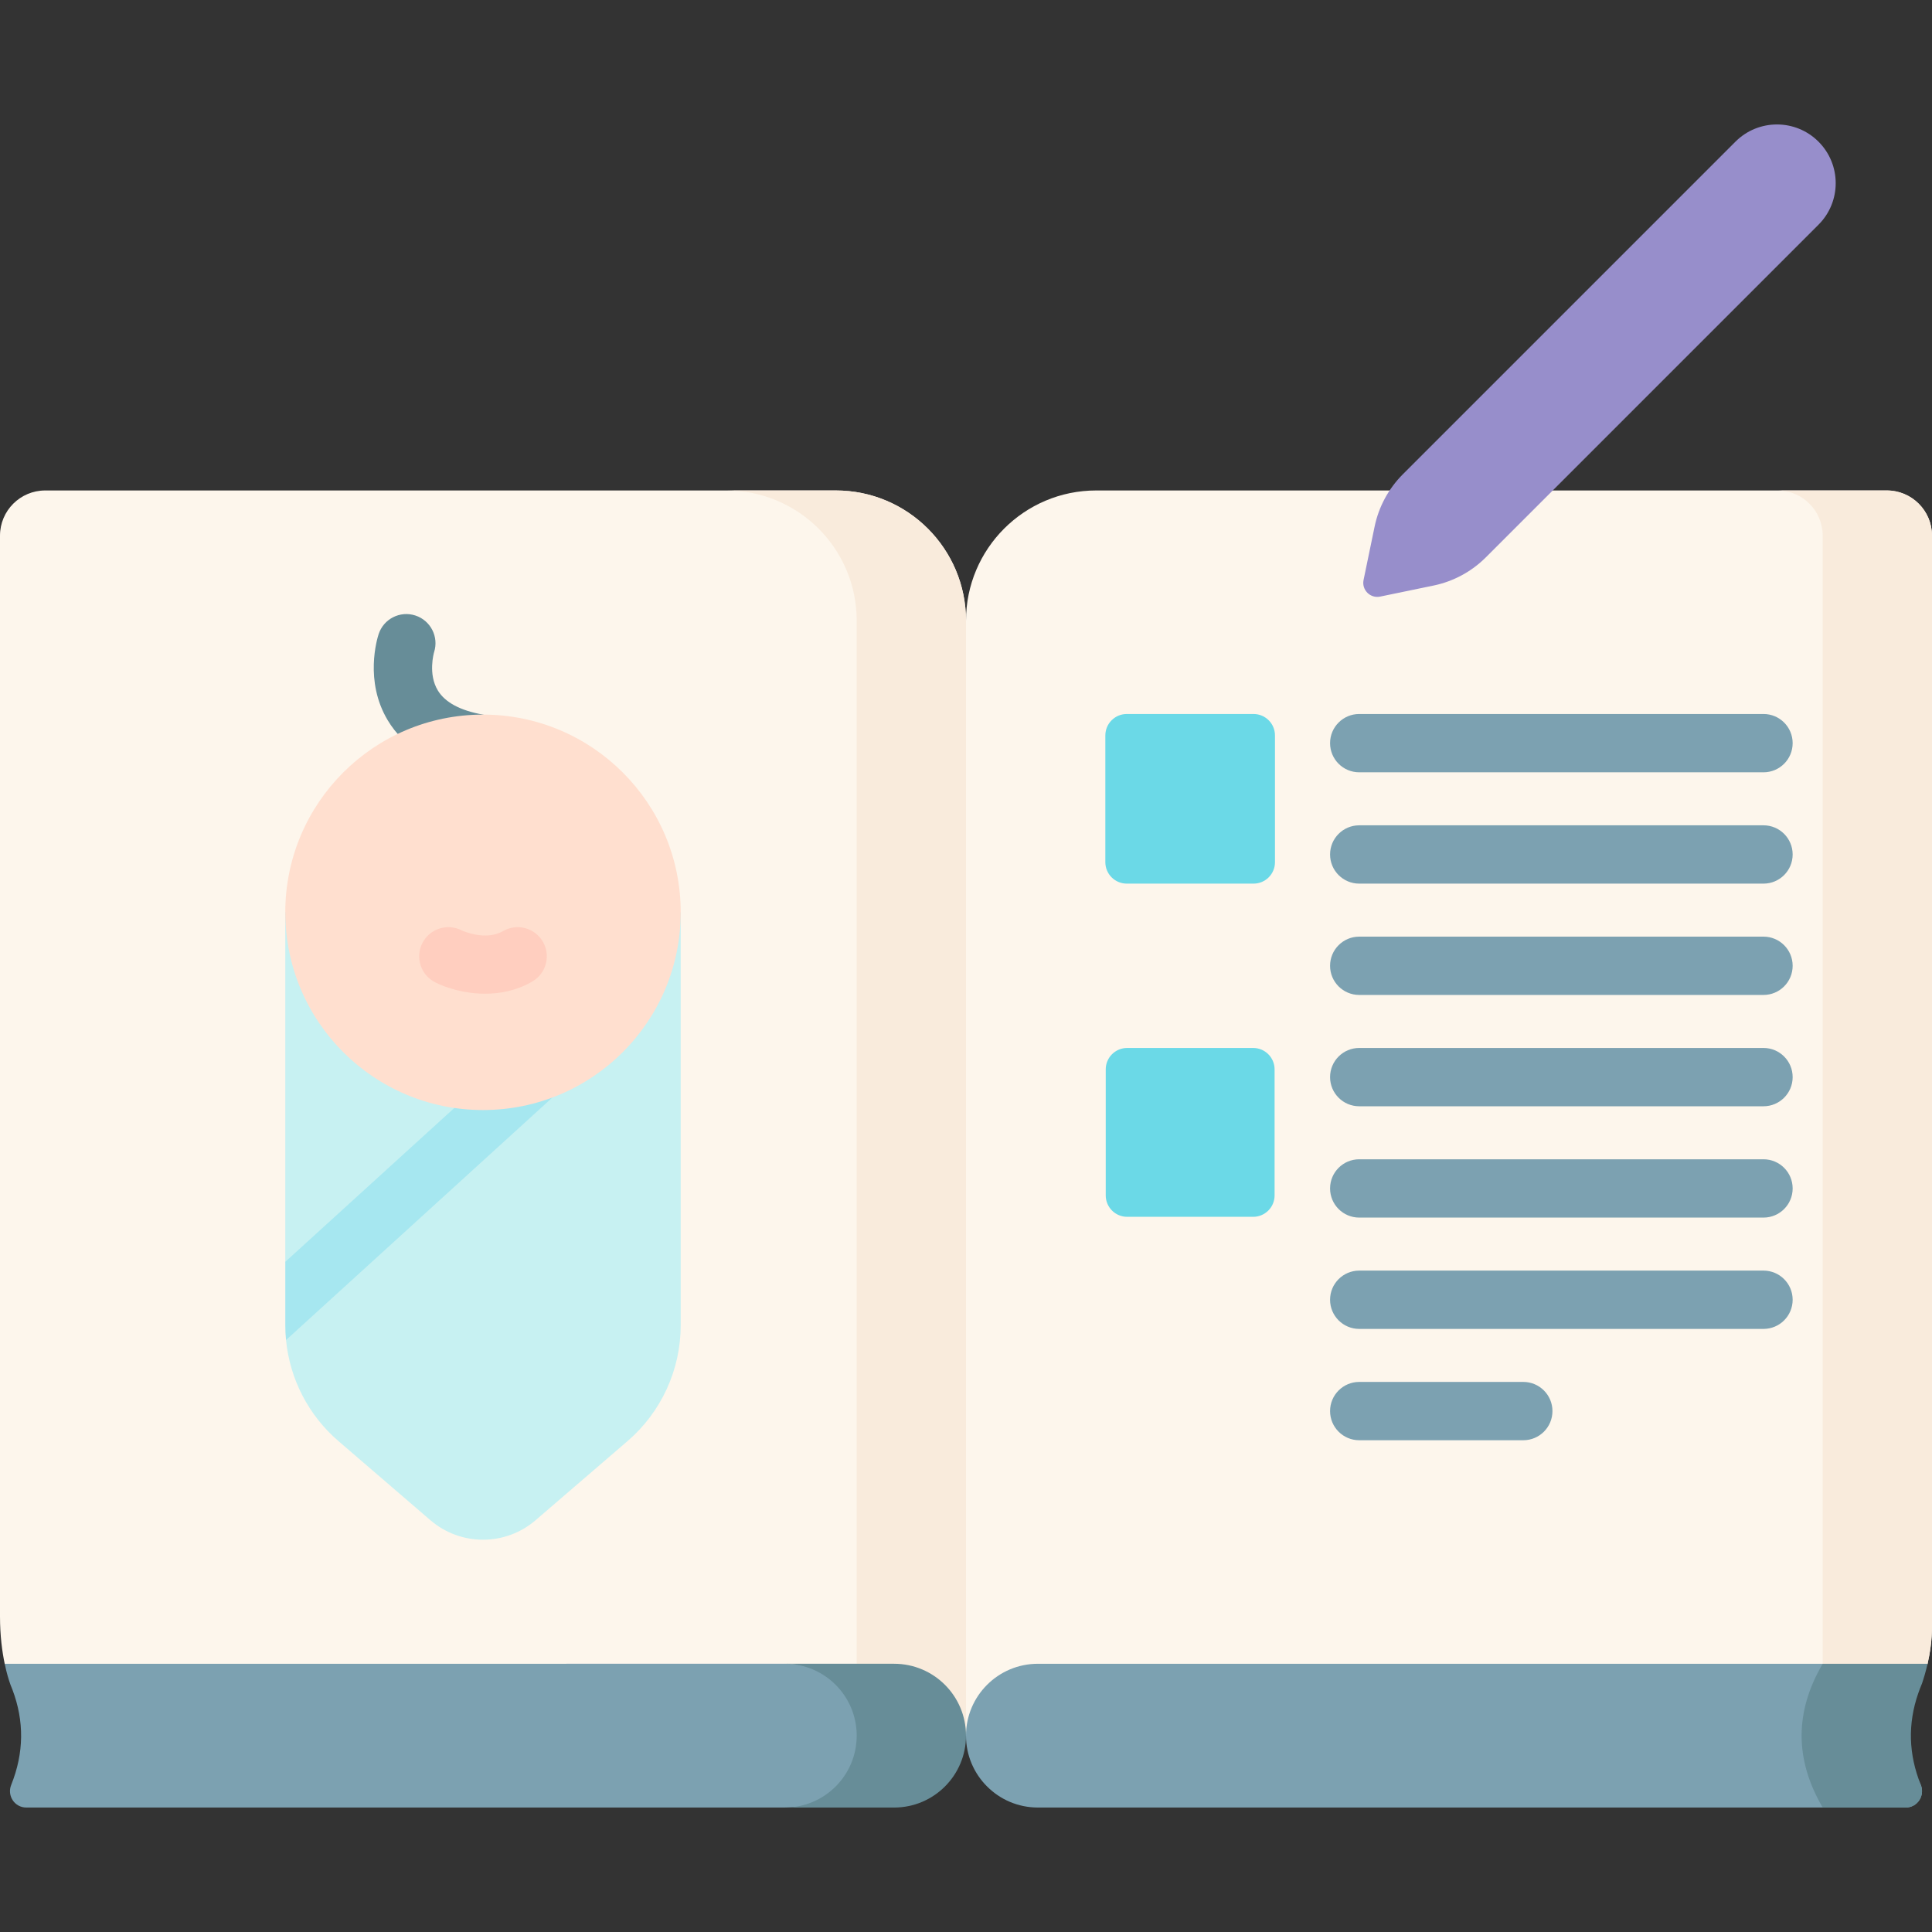
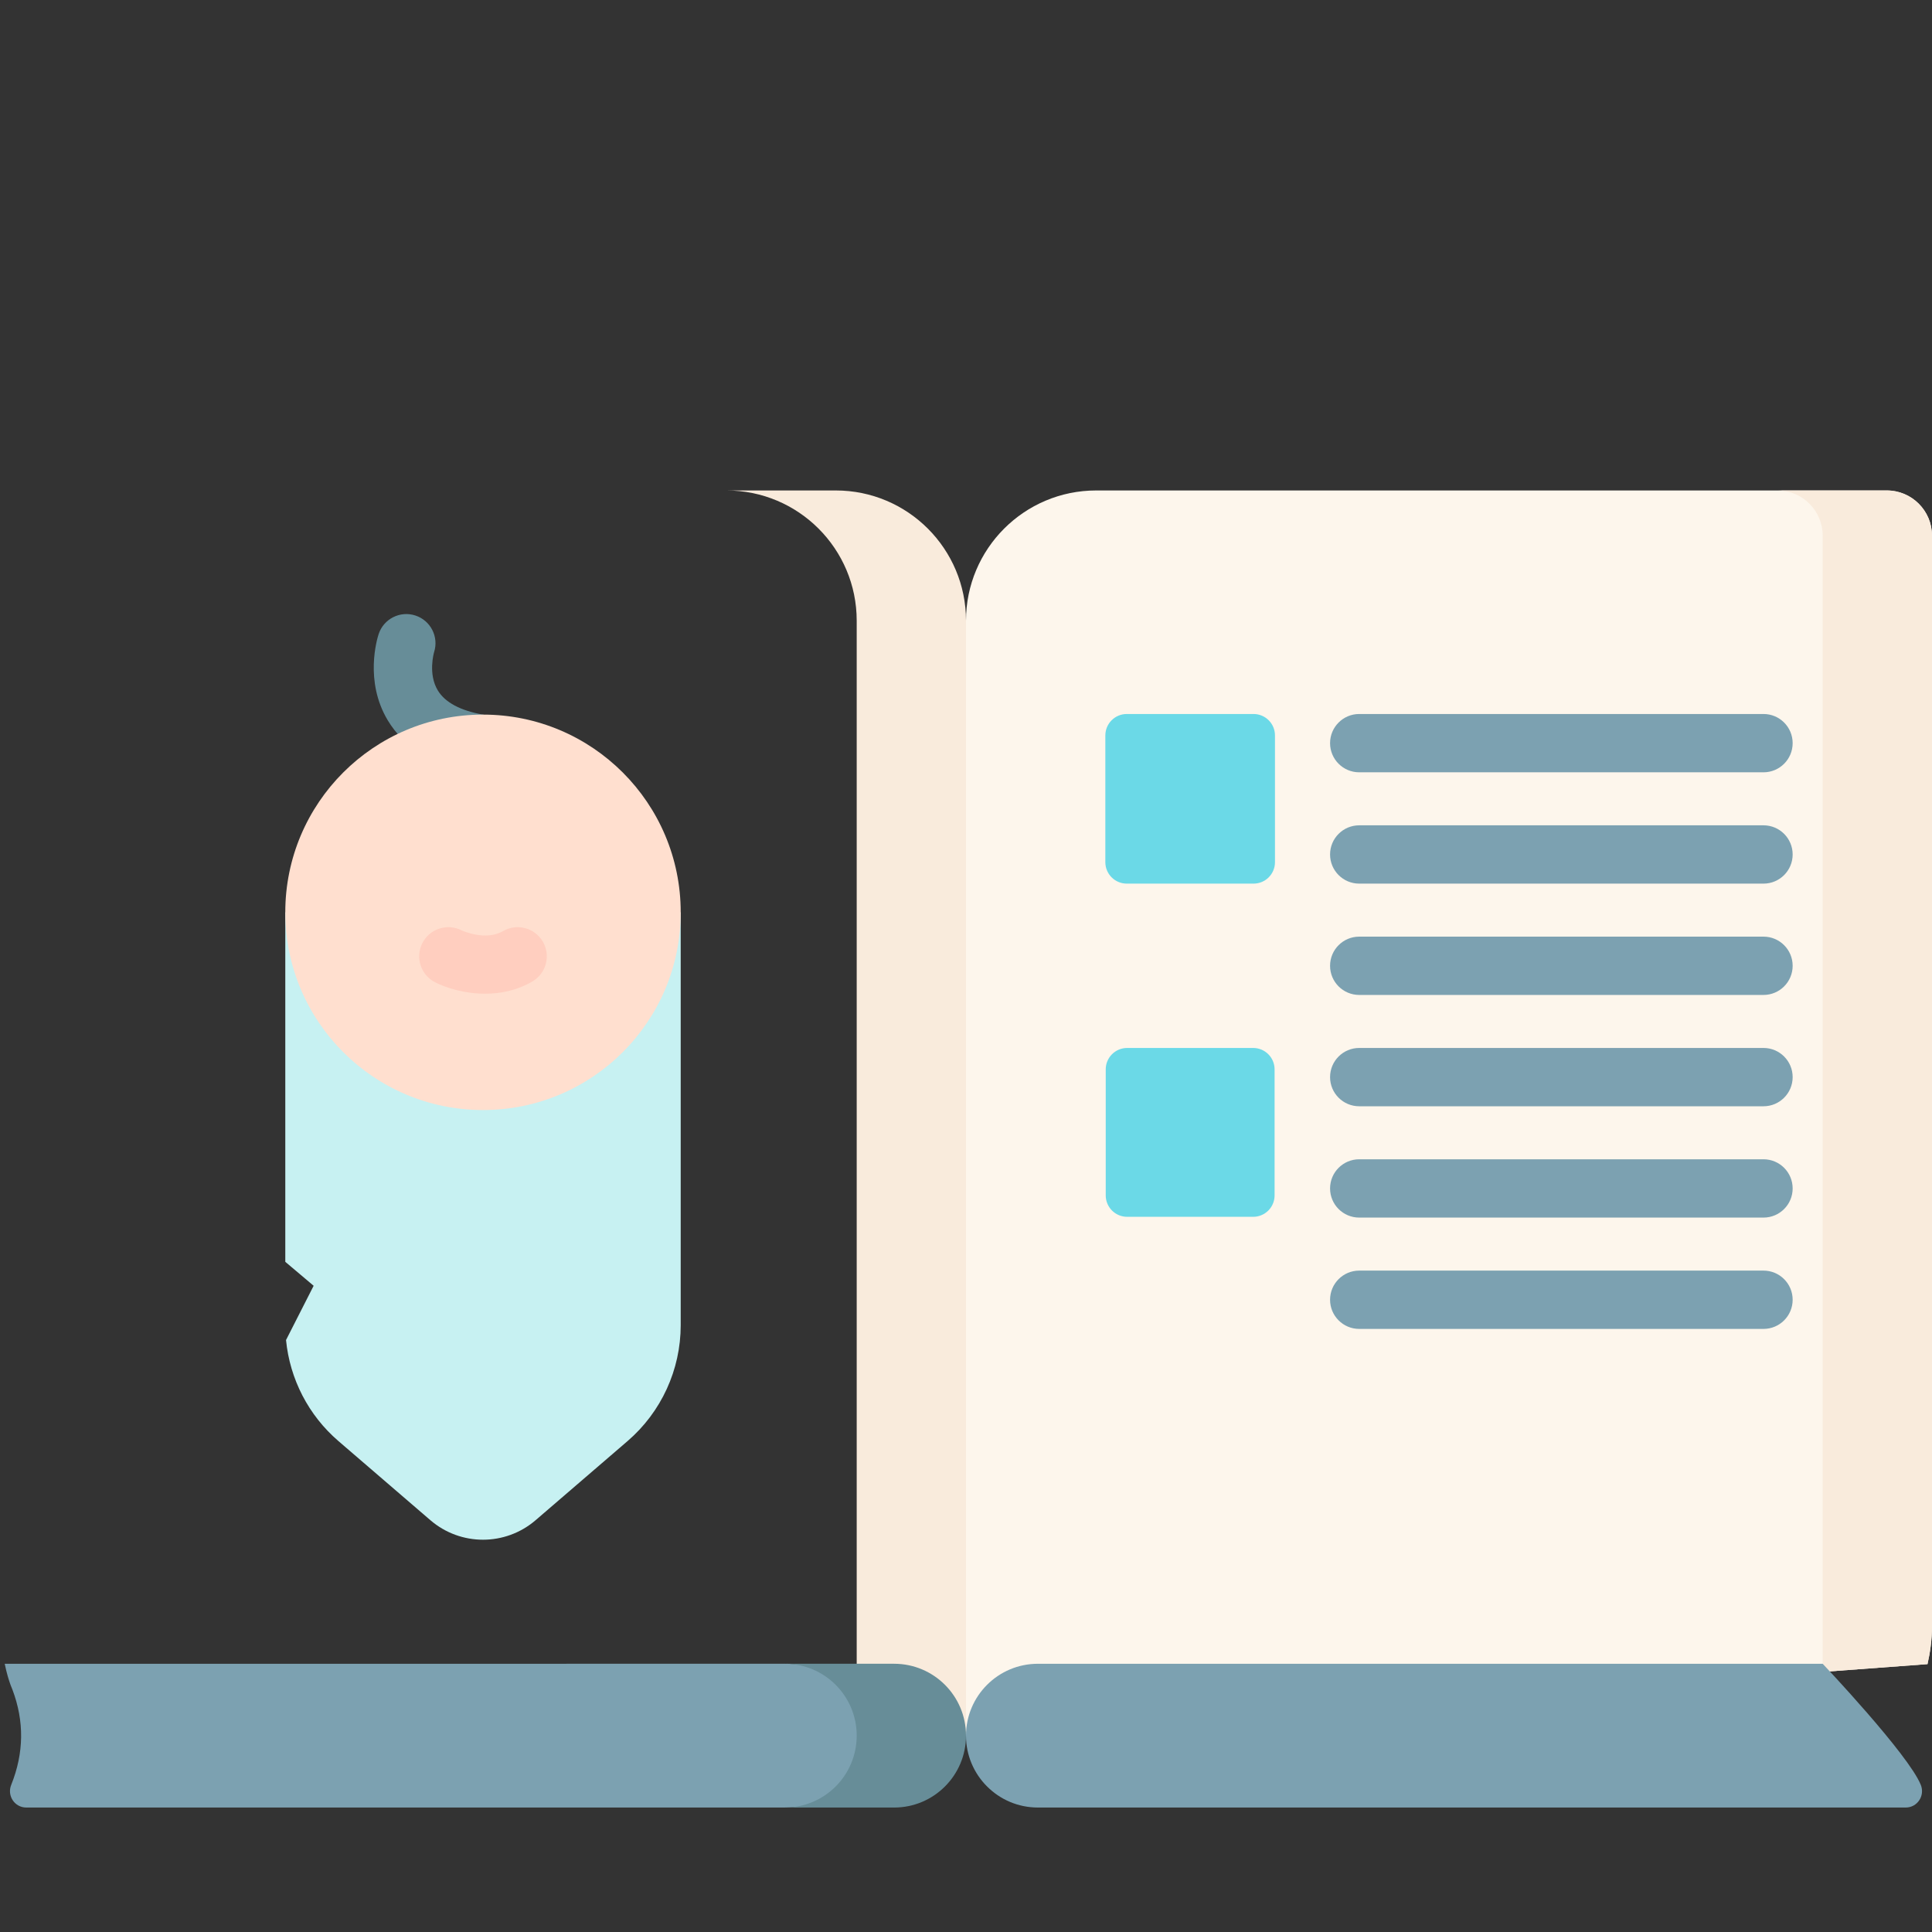
<svg xmlns="http://www.w3.org/2000/svg" id="Capa_1" height="512" viewBox="0 0 512 512" width="512">
  <rect x="0" y="0" width="512" height="512" fill="#333333" stroke="none" />
  <g>
    <path d="m512 141.959v288.997c0 3.657-.525 7.098-1.174 9.962 0 .031-.01.062-.021.093l-27.763 2.06-227.042 16.895-8.853-135.058 8.853-160.419c0-19.058 15.453-34.511 34.511-34.511h209.508c6.614 0 11.981 5.367 11.981 11.981z" fill="#fdf6ec" />
    <path d="m512 141.959v288.997c0 3.657-.525 7.098-1.174 9.962 0 .031-.01.062-.021.093l-27.763 2.06h-.01v-301.112c0-6.614-5.367-11.981-11.981-11.981h28.969c6.613 0 11.98 5.367 11.98 11.981z" fill="#f9ebdc" />
    <path d="m509.033 473.018c1.154 2.864-.907 5.996-3.997 5.996h-229.988c-5.264 0-10.024-2.132-13.464-5.584-3.451-3.441-5.584-8.2-5.584-13.464 0-10.518 8.53-19.048 19.048-19.048h207.983s22.747 24.013 26.002 32.1z" fill="#7ca1b1" />
-     <path d="m508.343 448.778c-2.792 8.077-2.565 16.153.69 24.24 1.154 2.864-.907 5.996-3.997 5.996h-22.005c-7.448-12.702-7.448-25.394 0-38.096h27.794c0 .031-.01.062-.021.093-.474 2.071-1.01 3.832-1.463 5.161 0 0-.01.01-.01.021-.36.855-.69 1.71-.979 2.565-.009.009-.009.02-.009.02z" fill="#678d98" />
-     <path d="m256 164.489v295.477l-254.733-18.956c-.01-.031-.021-.062-.021-.093-.669-3.183-1.246-7.417-1.246-12.578v-286.38c0-6.614 5.367-11.981 11.981-11.981h209.508c19.058 0 34.511 15.453 34.511 34.511z" fill="#fdf6ec" />
    <path d="m221.485 129.978h-28.965c19.062 0 34.515 15.453 34.515 34.515v293.317l28.965 2.156v-295.473c0-19.062-15.453-34.515-34.515-34.515z" fill="#f9ebdc" />
    <path d="m239.848 459.962c0 5.264-2.132 10.024-5.584 13.464-3.441 3.451-21.018 5.584-26.282 5.584l-201.018.004c-3.091 0-5.151-3.132-3.997-5.996 3.389-8.427 3.503-16.854.319-25.27 0 0 0-.01-.01-.021-.154-.422-.319-.845-.505-1.267-.01-.031-.021-.062-.031-.093-.402-1.123-.968-2.936-1.473-5.357-.01-.031-.021-.062-.021-.093l206.736-.004c13.622.001 31.866 8.531 31.866 19.049z" fill="#7ca1b1" />
    <path d="m236.948 440.914h-28.965c10.522 0 19.052 8.53 19.052 19.052 0 10.522-8.53 19.052-19.052 19.052h28.965c10.522 0 19.052-8.53 19.052-19.052 0-10.522-8.53-19.052-19.052-19.052z" fill="#678d98" />
    <path d="m180.395 241.773v109.405c0 11.816-5.151 23.035-14.093 30.73l-24.364 20.964c-8.015 6.892-19.862 6.892-27.877 0l-24.364-20.964c-7.943-6.83-12.888-16.442-13.897-26.785l7.318-14.379-7.514-6.348v-92.624h104.791z" fill="#c7f1f2" />
-     <path d="m145.822 291.376-70.021 63.748c-.134-1.308-.196-2.627-.196-3.946v-16.782l59.905-54.527c3.173-2.854 8.056-2.586 10.91.598 2.843 3.173 2.575 8.056-.598 10.909z" fill="#a6e7f0" />
    <path d="m126.653 204.712c-.45 0-.906-.04-1.365-.121-10.646-1.898-18.235-6.522-22.554-13.741-6.19-10.347-2.801-21.549-2.395-22.793 1.327-4.055 5.688-6.268 9.746-4.941 4.034 1.32 6.243 5.643 4.962 9.68-.072.248-1.663 5.862.998 10.206 1.938 3.163 5.96 5.308 11.954 6.377 4.201.749 6.999 4.762 6.251 8.963-.667 3.74-3.924 6.369-7.597 6.37z" fill="#678d98" />
    <g>
      <circle cx="128" cy="241.774" fill="#ffdfcf" r="52.397" />
    </g>
    <path d="m332.202 234.17h-33.594c-3.137 0-5.68-2.543-5.68-5.68v-33.594c0-3.137 2.543-5.68 5.68-5.68h33.594c3.137 0 5.68 2.543 5.68 5.68v33.594c0 3.137-2.543 5.68-5.68 5.68z" fill="#6bd9e7" />
    <path d="m332.1 322.47h-33.39c-3.137 0-5.68-2.543-5.68-5.68v-33.39c0-3.137 2.543-5.68 5.68-5.68h33.39c3.137 0 5.68 2.543 5.68 5.68v33.39c0 3.137-2.543 5.68-5.68 5.68z" fill="#6bd9e7" />
-     <path d="m379.9 155.177-14.141 2.926c-2.623.543-4.945-1.778-4.402-4.402l2.926-14.141c1.088-5.257 3.69-10.08 7.486-13.876l88.144-88.144c6.077-6.077 15.93-6.077 22.007 0 6.077 6.077 6.077 15.93 0 22.007l-88.144 88.144c-3.796 3.796-8.619 6.398-13.876 7.486z" fill="#978ecb" />
    <path d="m128.566 263.346c-5.459 0-10.346-1.554-13.237-3.017-3.807-1.927-5.331-6.575-3.405-10.383 1.917-3.789 6.53-5.318 10.326-3.433.247.117 6.393 2.947 11.053.24 3.689-2.141 8.419-.887 10.561 2.803s.887 8.419-2.803 10.561c-4.092 2.375-8.45 3.229-12.495 3.229z" fill="#ffcebf" />
    <g>
      <g>
        <path d="m467.346 204.669h-107.137c-4.268 0-7.726-3.459-7.726-7.726s3.459-7.726 7.726-7.726h107.137c4.268 0 7.726 3.459 7.726 7.726s-3.458 7.726-7.726 7.726z" fill="#7ca1b1" />
      </g>
      <g>
        <path d="m467.346 234.17h-107.137c-4.268 0-7.726-3.459-7.726-7.726s3.459-7.726 7.726-7.726h107.137c4.268 0 7.726 3.459 7.726 7.726s-3.458 7.726-7.726 7.726z" fill="#7ca1b1" />
      </g>
      <g>
        <path d="m467.346 263.671h-107.137c-4.268 0-7.726-3.459-7.726-7.726s3.459-7.726 7.726-7.726h107.137c4.268 0 7.726 3.459 7.726 7.726s-3.458 7.726-7.726 7.726z" fill="#7ca1b1" />
      </g>
      <g>
        <path d="m467.346 293.173h-107.137c-4.268 0-7.726-3.459-7.726-7.726s3.459-7.726 7.726-7.726h107.137c4.268 0 7.726 3.459 7.726 7.726 0 4.266-3.458 7.726-7.726 7.726z" fill="#7ca1b1" />
      </g>
      <g>
        <path d="m467.346 322.674h-107.137c-4.268 0-7.726-3.459-7.726-7.726s3.459-7.726 7.726-7.726h107.137c4.268 0 7.726 3.459 7.726 7.726s-3.458 7.726-7.726 7.726z" fill="#7ca1b1" />
      </g>
      <g>
        <path d="m467.346 352.175h-107.137c-4.268 0-7.726-3.459-7.726-7.726s3.459-7.726 7.726-7.726h107.137c4.268 0 7.726 3.459 7.726 7.726s-3.458 7.726-7.726 7.726z" fill="#7ca1b1" />
      </g>
      <g>
-         <path d="m403.69 381.677h-43.481c-4.268 0-7.726-3.459-7.726-7.726s3.459-7.726 7.726-7.726h43.481c4.268 0 7.726 3.459 7.726 7.726.001 4.266-3.458 7.726-7.726 7.726z" fill="#7ca1b1" />
-       </g>
+         </g>
    </g>
  </g>
</svg>